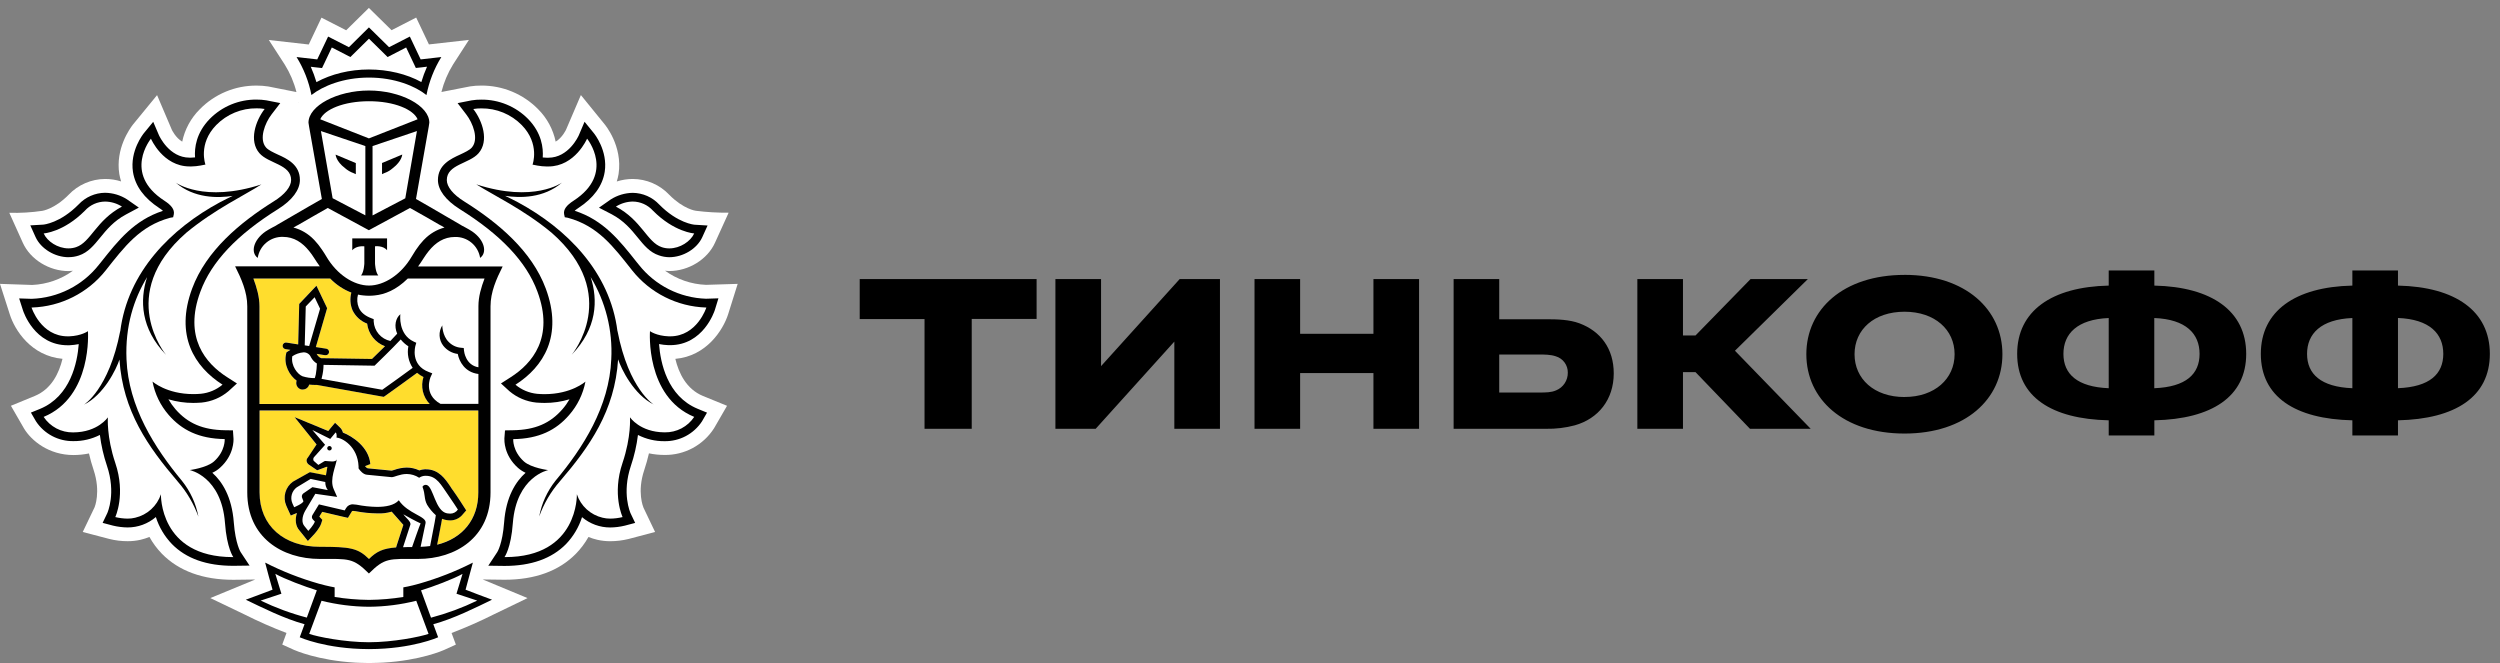
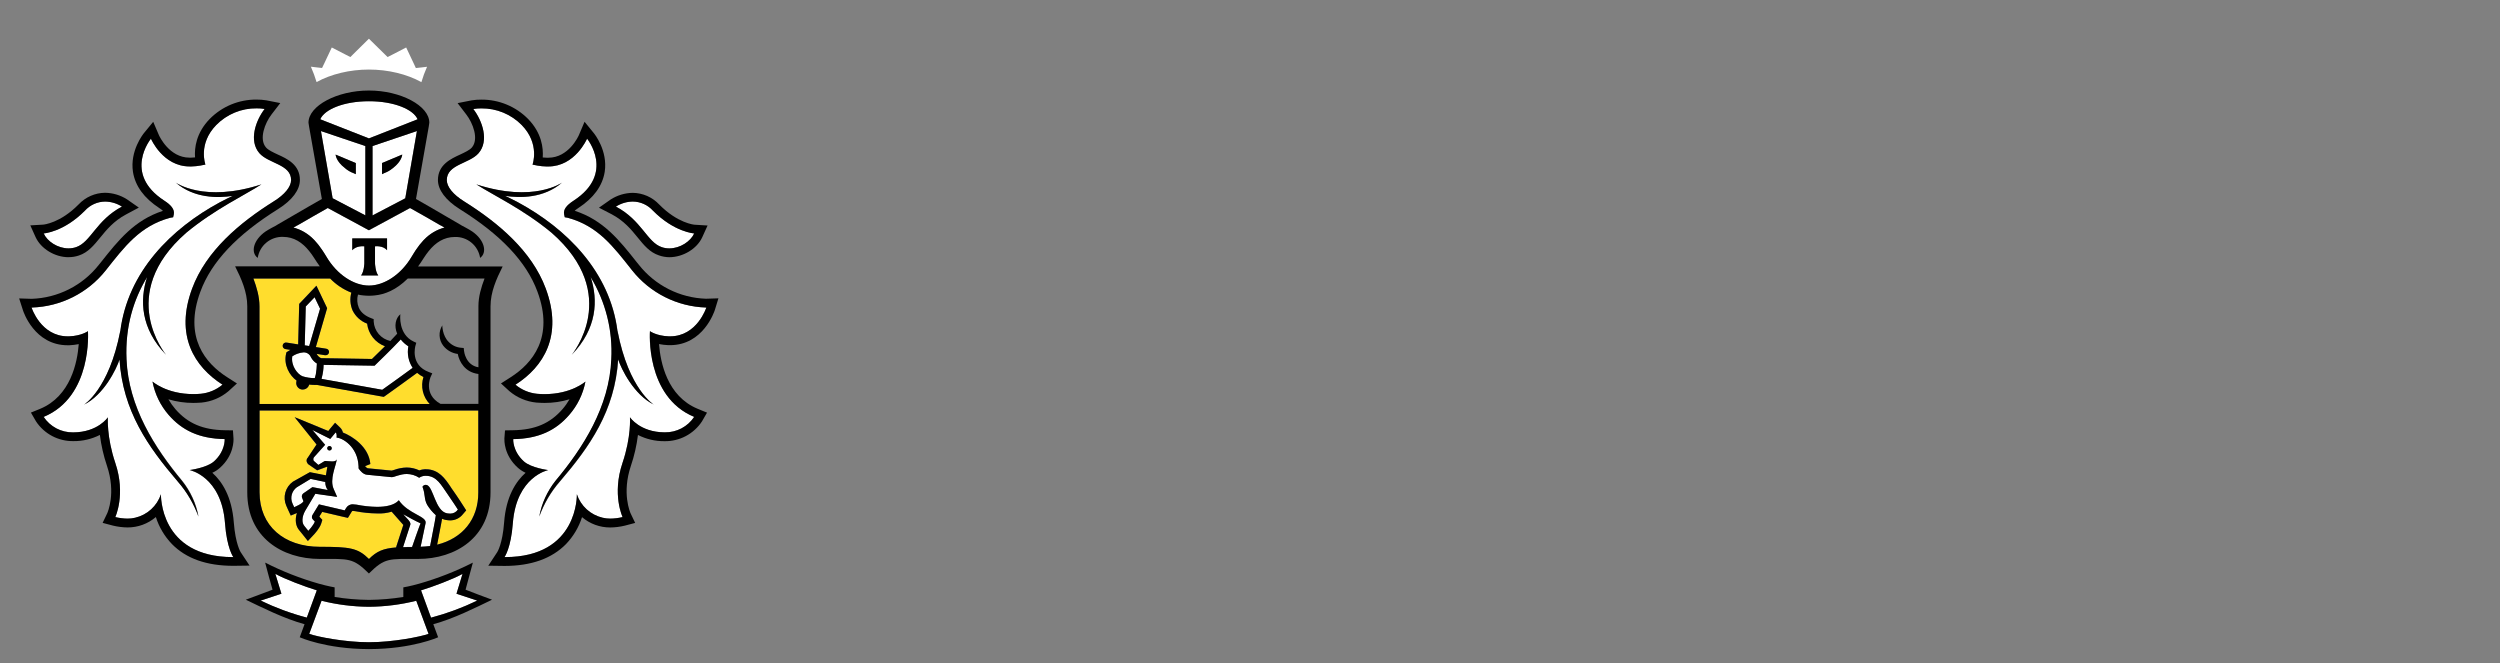
<svg xmlns="http://www.w3.org/2000/svg" width="181" height="48" viewBox="0 0 181 48" fill="none">
  <rect x="0" y="0" width="181" height="48" fill="#808080" stroke="none" />
  <g clip-path="url(#clip0)">
-     <path d="M21.611 7.424H21.587L21.607 7.397L21.611 7.424ZM52.715 22.758L53.408 20.552L51.115 20.623C50.046 20.582 49.013 20.225 48.146 19.598C48.247 19.607 48.35 19.622 48.454 19.622C49.86 19.622 51.219 18.78 51.765 17.576L52.753 15.4C51.96 15.406 51.169 15.36 50.383 15.261C50.372 15.261 49.481 15.146 48.451 14.099C48.111 13.74 47.701 13.454 47.247 13.257C46.792 13.061 46.303 12.959 45.809 12.957C45.416 12.958 45.027 13.02 44.654 13.14C44.71 12.963 44.754 12.783 44.785 12.6C45.099 10.558 43.779 9.004 43.779 9.004L42.056 6.882L40.987 9.377C40.987 9.385 40.713 9.969 40.23 10.255C40.045 9.365 39.605 8.55 38.962 7.908C38.425 7.361 37.784 6.928 37.076 6.633C36.369 6.339 35.609 6.19 34.843 6.196C34.574 6.194 34.306 6.214 34.04 6.254L31.958 6.661C32.136 5.957 32.42 5.286 32.801 4.669L33.95 2.889L31.054 3.216L30.132 1.271L28.349 2.186L26.707 0.573L25.063 2.192L23.275 1.278L22.353 3.222L19.464 2.896L20.615 4.675C21 5.29 21.286 5.962 21.462 6.666L19.476 6.271L19.408 6.259C19.134 6.216 18.857 6.196 18.58 6.197C17.814 6.192 17.055 6.34 16.348 6.635C15.641 6.929 15.001 7.363 14.465 7.91C13.821 8.55 13.378 9.366 13.193 10.256C12.711 9.973 12.443 9.4 12.443 9.4L11.372 6.887L9.62 9.026C9.406 9.301 8.349 10.762 8.637 12.597C8.67 12.779 8.714 12.959 8.769 13.136C8.396 13.017 8.006 12.956 7.614 12.957C7.118 12.959 6.628 13.062 6.173 13.259C5.718 13.456 5.307 13.744 4.966 14.104C3.939 15.148 3.052 15.265 3.061 15.265C2.271 15.382 1.472 15.429 0.673 15.406L1.654 17.581C2.2 18.788 3.563 19.627 4.966 19.627C5.071 19.624 5.175 19.616 5.279 19.603C4.419 20.225 3.397 20.582 2.337 20.631L0 20.552L0.707 22.756C1.063 23.893 2.252 25.775 4.525 25.978C4.278 27.011 3.728 28.168 2.521 28.666L0.79 29.378L1.738 31.021C2.274 31.908 3.53 32.945 5.321 32.945C5.697 32.944 6.072 32.905 6.441 32.83C6.534 33.237 6.647 33.64 6.781 34.035C7.308 35.616 6.855 36.714 6.849 36.725L5.99 38.516L7.908 39.018C8.342 39.128 8.789 39.183 9.236 39.182C9.552 39.185 9.867 39.15 10.175 39.08C10.395 39.028 10.61 38.96 10.819 38.874C11.064 39.317 11.366 39.725 11.718 40.088C12.947 41.342 14.688 41.977 16.893 41.977H16.901L18.481 41.957L15.227 43.3L17.698 44.485C18.689 44.984 19.705 45.432 20.742 45.828L20.435 46.666L21.285 47.051C21.362 47.084 22.997 47.814 25.719 47.974C25.719 47.974 26.377 48.004 26.738 48.004C27.099 48.004 27.749 47.972 27.749 47.972C30.452 47.813 32.077 47.092 32.152 47.057L33.005 46.669L32.693 45.829C33.741 45.429 34.768 44.976 35.77 44.472L38.194 43.302L34.947 41.953L36.527 41.973C38.735 41.973 40.477 41.338 41.704 40.082C42.055 39.721 42.358 39.316 42.605 38.877C42.814 38.962 43.03 39.03 43.25 39.081C43.558 39.151 43.872 39.185 44.188 39.184C44.631 39.183 45.073 39.129 45.504 39.023L47.428 38.515L46.589 36.758C46.569 36.712 46.11 35.614 46.643 34.034C46.775 33.631 46.892 33.227 46.984 32.823C47.356 32.9 47.734 32.938 48.114 32.938C48.826 32.947 49.529 32.775 50.156 32.437C50.783 32.098 51.314 31.606 51.698 31.005L52.637 29.38L50.896 28.669C49.687 28.17 49.14 27.012 48.895 25.981C51.14 25.786 52.347 23.902 52.715 22.758Z" fill="white" />
    <path d="M26.71 7.329C24.866 7.329 23.487 7.931 23.185 8.636L26.71 10.019L30.233 8.636C29.934 7.931 28.553 7.331 26.71 7.329Z" fill="white" />
    <path d="M26.746 43.929H26.676C25.531 43.919 24.392 43.773 23.282 43.494L22.39 45.892C22.977 46.102 24.967 46.498 26.711 46.498C28.456 46.498 30.443 46.103 31.029 45.892L30.14 43.494C29.03 43.773 27.89 43.919 26.746 43.929Z" fill="white" />
    <path d="M33.489 41.545C32.83 41.917 31.345 42.479 30.484 42.738L31.208 44.714C32.359 44.413 33.478 43.999 34.548 43.477L33.049 42.986L33.489 41.545Z" fill="white" />
    <path d="M19.933 41.545L20.377 42.985L18.875 43.481C19.944 44.002 21.062 44.417 22.212 44.718L22.936 42.742C22.079 42.48 20.597 41.917 19.933 41.545Z" fill="white" />
    <path d="M26.71 5.036C28.099 5.036 29.461 5.366 30.509 5.947C30.621 5.567 30.758 5.195 30.919 4.834L30.524 4.881L30.108 4.926L29.933 4.55L29.407 3.437L28.44 3.938L28.062 4.13L27.762 3.836L26.709 2.803L25.662 3.836L25.367 4.13L24.992 3.939L24.021 3.438L23.495 4.552L23.318 4.921L22.902 4.876L22.507 4.828C22.668 5.19 22.806 5.562 22.919 5.942C23.963 5.366 25.325 5.036 26.71 5.036Z" fill="white" />
    <path d="M47.91 17.893C48.086 17.953 48.27 17.983 48.455 17.983C49.245 17.983 50 17.478 50.262 16.9C50.262 16.9 48.821 16.813 47.273 15.249C47.088 15.044 46.862 14.879 46.611 14.766C46.359 14.652 46.086 14.593 45.81 14.59C45.378 14.597 44.957 14.723 44.593 14.955C46.463 15.946 46.845 17.535 47.91 17.893Z" fill="white" />
    <path d="M4.967 17.983C5.151 17.983 5.334 17.953 5.508 17.893C6.576 17.535 6.956 15.946 8.83 14.957C8.467 14.725 8.046 14.599 7.616 14.592C7.339 14.594 7.065 14.653 6.813 14.767C6.56 14.88 6.334 15.045 6.148 15.25C4.609 16.813 3.16 16.9 3.16 16.9C3.424 17.478 4.181 17.983 4.967 17.983Z" fill="white" />
    <path d="M47.346 29.302C45.898 28.592 44.986 26.709 44.763 26.029C44.523 29.764 42.689 32.353 40.55 34.856C39.895 35.605 39.386 36.471 39.05 37.408C39.225 36.463 39.629 35.576 40.226 34.823C42.226 32.433 44.126 29.46 44.268 26.02C44.378 23.931 43.856 21.858 42.771 20.071C43.313 21.742 43.237 23.788 41.398 25.697C41.398 25.697 45.059 21.333 39.939 16.859C37.889 15.151 35.646 14.1 34.497 13.352C38.669 14.705 40.705 13.22 40.705 13.22C39.373 14.368 37.648 14.348 36.578 14.183C36.87 14.325 37.171 14.472 37.5 14.644C41.017 16.543 44.177 19.668 44.717 23.998V23.965C45.527 28.211 47.346 29.302 47.346 29.302ZM48.418 24.351H48.512C50.471 24.351 51.137 22.264 51.137 22.264H51.099C50.068 22.229 49.057 21.971 48.136 21.506C47.215 21.042 46.405 20.383 45.764 19.575C44.407 17.863 43.297 16.358 41.101 15.767L40.885 15.728L40.838 15.51C40.777 15.175 41.008 14.864 41.529 14.527C44.558 12.551 42.502 10.039 42.502 10.039C42.502 10.039 41.637 12.052 39.7 12.052H39.557C39.34 12.047 39.125 12.025 38.912 11.986L38.553 11.917C38.553 11.917 39.105 10.425 37.774 9.054C37.393 8.666 36.937 8.358 36.433 8.15C35.93 7.943 35.39 7.839 34.846 7.845C34.651 7.843 34.456 7.858 34.264 7.891C34.934 8.761 35.417 10.203 34.644 11.092C33.977 11.857 32.347 11.895 32.347 13.036C32.347 13.518 32.8 14.09 33.615 14.589C36.066 16.125 38.5 18.16 39.511 20.89C40.776 24.294 39.352 26.555 37.317 27.849C37.76 28.221 38.305 28.451 38.88 28.507C39.067 28.526 39.251 28.532 39.423 28.532C41.375 28.532 42.384 27.623 42.384 27.623C42.214 28.524 41.804 29.361 41.199 30.049C40.261 31.128 39.03 31.761 37.155 31.789C37.155 31.789 37.095 32.655 37.925 33.404C38.452 33.877 39.686 34.031 39.686 34.031C39.686 34.031 37.394 34.491 37.13 37.869C36.992 39.697 36.523 40.334 36.523 40.334H36.565C41.901 40.334 41.764 35.783 41.764 35.783C41.903 36.202 42.147 36.578 42.473 36.875C42.798 37.172 43.195 37.381 43.624 37.482C43.805 37.527 43.992 37.549 44.178 37.547C44.48 37.545 44.781 37.508 45.074 37.435C45.074 37.435 44.294 35.801 45.067 33.515C45.71 31.618 45.606 30.211 45.606 30.211C45.606 30.211 46.325 31.292 48.107 31.302H48.124C48.545 31.31 48.961 31.211 49.334 31.016C49.706 30.82 50.023 30.534 50.256 30.183C46.701 28.715 47.05 23.976 47.05 23.976C47.05 23.976 47.516 24.317 48.418 24.351Z" fill="white" />
    <path d="M12.874 34.851C10.731 32.357 8.898 29.764 8.661 26.024C8.439 26.703 7.529 28.587 6.082 29.297C6.082 29.297 7.9 28.206 8.715 23.957V23.99C9.258 19.664 12.415 16.536 15.934 14.636C16.256 14.461 16.561 14.315 16.848 14.175C15.78 14.34 14.056 14.36 12.723 13.212C12.723 13.212 14.759 14.702 18.929 13.344C17.774 14.088 15.534 15.14 13.484 16.842C8.361 21.321 12.027 25.68 12.027 25.68C10.183 23.769 10.111 21.728 10.652 20.054C9.567 21.841 9.047 23.915 9.162 26.003C9.301 29.443 11.201 32.416 13.197 34.806C13.797 35.558 14.204 36.445 14.382 37.391C14.04 36.458 13.529 35.597 12.874 34.851ZM13.732 34.029C13.732 34.029 14.96 33.876 15.492 33.402C16.32 32.652 16.264 31.787 16.264 31.787C14.385 31.76 13.156 31.128 12.214 30.047C11.612 29.358 11.206 28.521 11.036 27.622C11.036 27.622 12.045 28.532 13.995 28.532C14.171 28.532 14.353 28.525 14.54 28.508C15.116 28.45 15.662 28.221 16.106 27.849C14.071 26.554 12.645 24.292 13.907 20.889C14.921 18.16 17.352 16.124 19.803 14.588C20.618 14.082 21.072 13.519 21.072 13.034C21.072 11.893 19.443 11.849 18.776 11.091C18.003 10.202 18.489 8.757 19.155 7.89C18.964 7.857 18.771 7.841 18.577 7.844C18.033 7.838 17.493 7.941 16.99 8.149C16.487 8.357 16.031 8.665 15.65 9.053C14.315 10.423 14.868 11.916 14.868 11.916L14.511 11.984C14.298 12.023 14.082 12.046 13.866 12.05H13.724C11.784 12.053 10.928 10.043 10.928 10.043C10.928 10.043 8.867 12.562 11.894 14.53C12.42 14.867 12.643 15.179 12.582 15.514L12.535 15.731L12.315 15.769C10.123 16.361 9.01 17.867 7.654 19.579C7.013 20.387 6.205 21.045 5.284 21.509C4.364 21.973 3.354 22.231 2.324 22.265H2.283C2.283 22.265 2.949 24.352 4.909 24.352H5.003C5.905 24.321 6.369 23.977 6.369 23.977C6.369 23.977 6.715 28.713 3.16 30.183C3.393 30.533 3.711 30.819 4.083 31.015C4.456 31.21 4.871 31.309 5.292 31.302H5.31C7.094 31.293 7.812 30.211 7.812 30.211C7.812 30.211 7.708 31.618 8.348 33.515C9.121 35.801 8.348 37.436 8.348 37.436C8.64 37.508 8.94 37.545 9.241 37.548C9.427 37.55 9.614 37.527 9.795 37.482C10.224 37.381 10.62 37.172 10.945 36.874C11.271 36.577 11.514 36.202 11.654 35.784C11.654 35.784 11.522 40.334 16.855 40.334H16.893C16.893 40.334 16.426 39.698 16.289 37.869C16.031 34.491 13.732 34.035 13.732 34.035V34.029Z" fill="white" />
    <path d="M25.505 17.262H28.021V18.12C27.725 17.76 27.15 17.834 27.15 17.834V19.071C27.15 19.071 27.172 19.676 27.387 19.939H26.143C26.36 19.676 26.38 19.067 26.38 19.067V17.831C26.38 17.831 25.807 17.758 25.507 18.117L25.505 17.262ZM22.765 17.394C22.852 17.486 22.938 17.587 23.021 17.689C23.041 17.713 23.058 17.735 23.079 17.763C23.154 17.864 23.233 17.971 23.306 18.08L23.357 18.154C23.446 18.286 23.53 18.428 23.62 18.572C24.389 19.889 25.622 20.68 26.715 20.68C27.808 20.68 29.039 19.889 29.812 18.572C29.898 18.424 29.983 18.282 30.076 18.149C30.09 18.128 30.105 18.11 30.116 18.091C30.191 17.977 30.272 17.867 30.356 17.759L30.406 17.696C30.492 17.59 30.58 17.486 30.669 17.391C30.685 17.375 30.697 17.361 30.712 17.349C31.113 16.93 31.622 16.629 32.182 16.477L31.911 16.322H31.894L30.811 15.696L29.69 15.065L26.717 16.675H26.709L23.728 15.065L22.616 15.697L21.532 16.323H21.52L21.245 16.48C21.805 16.63 22.314 16.93 22.717 17.348C22.735 17.357 22.747 17.375 22.765 17.391V17.394Z" fill="white" />
    <path d="M25.762 11.807V12.613L25.605 12.542C25.373 12.457 25.158 12.329 24.971 12.166C24.313 11.658 24.299 11.189 24.299 11.189L25.762 11.807ZM26.453 15.592V10.574L23.237 9.488L24.085 14.363L26.453 15.592Z" fill="white" />
-     <path d="M27.66 11.807L29.122 11.194C29.122 11.194 29.111 11.663 28.45 12.172C28.263 12.335 28.047 12.461 27.814 12.543L27.657 12.614V11.807H27.66ZM29.338 14.357L30.182 9.483L26.968 10.568V15.592L29.338 14.357Z" fill="white" />
+     <path d="M27.66 11.807L29.122 11.194C29.122 11.194 29.111 11.663 28.45 12.172L27.657 12.614V11.807H27.66ZM29.338 14.357L30.182 9.483L26.968 10.568V15.592L29.338 14.357Z" fill="white" />
    <path d="M21.903 27.244C22.19 27.334 22.489 27.378 22.79 27.376C22.798 27.352 22.809 27.323 22.818 27.288C22.837 27.229 22.853 27.17 22.864 27.11C22.911 26.849 22.937 26.584 22.943 26.319C22.763 26.214 22.617 26.06 22.52 25.875C22.48 25.766 22.406 25.672 22.31 25.606C22.213 25.541 22.099 25.507 21.982 25.511C21.689 25.535 21.407 25.633 21.162 25.795C21.044 26.487 21.558 27.116 21.903 27.244Z" fill="white" />
    <path d="M29.018 24.578C28.42 25.223 27.251 26.348 27.193 26.405L27.123 26.476L23.437 26.418C23.429 26.722 23.384 27.023 23.305 27.317C23.294 27.353 23.284 27.393 23.273 27.434L27.67 28.224C28.127 27.907 29.381 26.992 29.874 26.635C29.573 26.176 29.463 25.616 29.568 25.077C29.358 24.943 29.172 24.774 29.018 24.578Z" fill="white" />
-     <path d="M29.52 20.16C28.668 21 27.852 21.311 27.122 21.382C26.991 21.395 26.859 21.403 26.721 21.403H26.702C26.571 21.403 26.431 21.395 26.298 21.382C26.165 21.369 26.033 21.349 25.903 21.32C25.818 21.637 25.841 21.974 25.966 22.277C26.12 22.617 26.435 22.869 26.888 23.036L27.042 23.096V23.26C27.058 23.598 27.186 23.922 27.406 24.179C27.626 24.436 27.925 24.613 28.256 24.682C28.448 24.485 28.622 24.308 28.75 24.161C28.51 23.602 28.637 23.028 28.984 22.749C28.968 22.808 28.816 24.211 29.948 24.725L30.132 24.814L30.077 25.01C30.058 25.069 29.682 26.426 31.05 26.931L31.292 27.023L31.184 27.257C31.159 27.309 30.622 28.541 31.887 29.24H34.629V27.073C33.653 26.953 33.24 26.176 33.134 25.624C32.722 25.571 32.347 25.36 32.089 25.034C31.926 24.825 31.831 24.57 31.818 24.305C31.804 24.041 31.873 23.778 32.015 23.554C32.015 23.554 32.015 24.294 32.471 24.748C32.709 24.994 33.029 25.145 33.37 25.173L33.57 25.19L33.587 25.395C33.587 25.437 33.702 26.431 34.63 26.58V22.164C34.63 21.479 34.831 20.79 35.074 20.154H29.52V20.16Z" fill="white" />
    <path d="M22.137 22.185L22.064 25.002L22.385 25.051L23.172 22.349L22.773 21.517L22.137 22.185Z" fill="white" />
    <path d="M23.844 32.613C23.822 32.612 23.801 32.607 23.782 32.599C23.762 32.59 23.745 32.577 23.73 32.561C23.716 32.545 23.705 32.526 23.698 32.506C23.691 32.486 23.688 32.464 23.69 32.443C23.691 32.422 23.697 32.401 23.706 32.382C23.715 32.363 23.729 32.346 23.745 32.332C23.761 32.318 23.779 32.307 23.8 32.3C23.82 32.294 23.841 32.291 23.862 32.293C23.884 32.292 23.906 32.297 23.927 32.305C23.947 32.314 23.965 32.326 23.98 32.342C23.996 32.358 24.007 32.377 24.015 32.398C24.023 32.419 24.026 32.441 24.025 32.462C24.023 32.484 24.018 32.506 24.008 32.526C23.998 32.545 23.984 32.563 23.967 32.577C23.95 32.591 23.93 32.602 23.909 32.608C23.888 32.614 23.866 32.615 23.844 32.613ZM30.822 35.104C30.849 35.104 30.875 35.108 30.9 35.114C31.388 35.253 31.514 37.009 32.372 37.166C32.448 37.181 32.525 37.189 32.602 37.188C32.712 37.188 32.819 37.161 32.916 37.11C33.013 37.059 33.096 36.986 33.158 36.896C33.158 36.896 32.725 36.221 32.402 35.765C31.973 35.17 31.639 34.448 30.839 34.448C30.819 34.447 30.798 34.447 30.777 34.448C30.625 34.453 30.478 34.502 30.352 34.589C30.085 34.413 29.773 34.319 29.453 34.316C28.951 34.316 28.561 34.545 28.368 34.545H28.36L26.575 34.37C26.294 34.345 26.074 34.065 25.995 33.955C25.984 33.94 25.974 33.924 25.965 33.908C25.965 33.86 25.965 33.81 25.965 33.767C25.904 32.318 24.78 31.692 24.373 31.683C24.373 31.683 24.421 31.407 24.31 31.302L23.915 31.776L22.623 31.131L23.545 32.202L22.764 33.072C22.726 33.109 22.7 33.158 22.692 33.21C22.683 33.263 22.693 33.317 22.718 33.364L23.056 33.659L23.483 33.395C23.517 33.379 23.554 33.372 23.591 33.376C23.71 33.376 23.887 33.406 24.047 33.406C24.206 33.406 24.373 33.368 24.39 33.204C24.336 33.743 23.835 34.678 24.165 35.413L24.409 35.968L22.829 35.742L22.09 36.983C21.862 37.396 21.827 37.843 22.045 38.087L22.32 38.429C22.32 38.429 22.709 38.021 22.797 37.752L22.665 37.62C22.619 37.577 22.59 37.518 22.583 37.455C22.577 37.392 22.593 37.328 22.63 37.276L23.093 36.512L24.956 36.948L25.055 36.782C25.106 36.694 25.18 36.622 25.27 36.574C25.359 36.525 25.461 36.503 25.562 36.51C25.647 36.511 25.732 36.519 25.816 36.533C26.305 36.633 26.802 36.686 27.3 36.693C27.926 36.693 28.546 36.581 28.88 36.215C29.556 37.209 30.924 37.369 30.816 37.872L30.456 39.577C30.695 39.567 30.924 39.551 31.142 39.521L31.483 37.747C31.521 37.554 31.557 37.295 31.557 37.295C31.31 37.076 31.097 36.82 30.926 36.537C30.684 36.076 30.816 35.836 30.59 35.237C30.616 35.2 30.65 35.168 30.689 35.145C30.728 35.122 30.772 35.108 30.817 35.104H30.822Z" fill="white" />
    <path d="M21.298 36.716C21.298 36.716 21.916 36.465 21.971 36.284L21.89 36.079C21.856 36.021 21.844 35.954 21.855 35.889C21.866 35.823 21.901 35.764 21.951 35.722L22.619 35.263L23.733 35.475C23.608 35.306 23.544 35.099 23.552 34.889L22.489 34.665L21.485 35.272C21.311 35.401 21.184 35.584 21.126 35.793C21.068 36.003 21.083 36.225 21.167 36.425L21.298 36.716Z" fill="white" />
    <path d="M29.178 39.605C29.378 39.598 29.598 39.594 29.836 39.594C29.836 39.594 30.41 37.927 30.442 37.873C30.12 37.732 29.453 37.38 29.195 37.214C29.365 37.466 29.778 37.757 29.696 37.978L29.178 39.605Z" fill="white" />
    <path d="M34.635 29.721H18.787V35.649C18.787 38.073 20.551 39.591 23.154 39.591C25.331 39.591 25.903 39.674 26.709 40.472C27.265 39.92 27.727 39.713 28.674 39.636L28.696 39.545L29.196 38.01C29.167 37.976 28.351 37.052 28.351 37.052C28.01 37.154 27.653 37.197 27.298 37.177C26.77 37.172 26.244 37.118 25.726 37.017C25.671 37.004 25.615 36.997 25.56 36.998C25.49 36.998 25.483 36.998 25.465 37.038L25.366 37.201L25.184 37.499L24.842 37.421L23.325 37.065L23.117 37.408L23.15 37.443L23.336 37.646L23.254 37.91C23.142 38.256 22.779 38.659 22.668 38.77L22.289 39.173L21.943 38.738L21.679 38.414C21.405 38.11 21.342 37.644 21.496 37.155C21.491 37.157 21.485 37.157 21.479 37.155L21.05 37.331L20.856 36.915L20.725 36.619C20.593 36.318 20.569 35.98 20.657 35.663C20.744 35.346 20.938 35.069 21.205 34.878L22.43 34.191L23.595 34.431C23.623 34.319 23.665 33.922 23.699 33.821C23.677 33.821 23.656 33.813 23.633 33.813L22.962 34.06L22.315 33.616C22.315 33.616 22.061 33.374 22.29 33.132L22.918 32.187L21.33 30.202L23.771 31.199L23.933 30.999L24.263 30.603L24.637 30.958C24.734 31.053 24.802 31.176 24.831 31.309C25.506 31.573 26.71 32.338 26.816 33.587L26.438 33.739V33.748C26.484 33.812 26.547 33.863 26.618 33.896L28.36 34.067C28.405 34.058 28.46 34.038 28.522 34.021C28.817 33.91 29.129 33.849 29.444 33.842C29.759 33.843 30.069 33.913 30.354 34.048C30.481 34.003 30.614 33.976 30.749 33.969H30.833C31.765 33.969 32.228 34.662 32.6 35.216C32.662 35.31 32.731 35.403 32.788 35.491C33.113 35.948 33.54 36.617 33.558 36.645L33.749 36.943L33.514 37.215C33.405 37.356 33.265 37.47 33.105 37.549C32.946 37.627 32.77 37.668 32.592 37.669C32.486 37.668 32.38 37.657 32.276 37.637C32.181 37.618 32.088 37.59 31.998 37.553C31.984 37.645 31.966 37.754 31.948 37.847L31.643 39.427C33.47 38.98 34.632 37.608 34.632 35.645L34.635 29.721Z" fill="#FFDD2D" />
    <path d="M18.786 29.244H31.112C30.868 28.989 30.697 28.674 30.618 28.33C30.539 27.986 30.554 27.627 30.663 27.292C30.497 27.212 30.343 27.111 30.203 26.991C29.721 27.344 28.251 28.41 27.867 28.676L27.785 28.732L22.948 27.862H22.851C22.693 27.862 22.535 27.853 22.378 27.836C22.355 27.939 22.297 28.032 22.214 28.098C22.132 28.164 22.029 28.201 21.923 28.201C21.897 28.201 21.87 28.198 21.845 28.193C21.784 28.183 21.724 28.162 21.671 28.129C21.618 28.096 21.572 28.054 21.536 28.003C21.498 27.953 21.471 27.895 21.457 27.834C21.443 27.773 21.441 27.71 21.453 27.649L21.47 27.546C20.971 27.195 20.511 26.416 20.714 25.592L20.735 25.505L20.805 25.456C20.814 25.448 20.898 25.392 21.022 25.325L20.671 25.271C20.608 25.26 20.552 25.226 20.515 25.175C20.477 25.123 20.461 25.059 20.471 24.997C20.475 24.965 20.486 24.935 20.503 24.908C20.52 24.881 20.541 24.858 20.567 24.84C20.593 24.821 20.622 24.808 20.653 24.801C20.684 24.794 20.716 24.793 20.747 24.798L21.584 24.93L21.659 21.997L22.906 20.68L23.684 22.311L22.863 25.131L23.602 25.247C23.633 25.25 23.663 25.258 23.691 25.272C23.718 25.287 23.743 25.306 23.763 25.33C23.783 25.354 23.799 25.381 23.808 25.411C23.818 25.44 23.821 25.471 23.819 25.503C23.816 25.534 23.808 25.564 23.794 25.592C23.779 25.619 23.76 25.644 23.736 25.664C23.712 25.684 23.685 25.7 23.655 25.709C23.626 25.719 23.594 25.722 23.563 25.72C23.551 25.721 23.539 25.721 23.526 25.72L22.923 25.622C22.933 25.641 22.945 25.65 22.952 25.67C23.019 25.786 23.12 25.878 23.242 25.933L26.929 25.991C27.084 25.841 27.473 25.464 27.87 25.069C27.524 24.943 27.22 24.723 26.991 24.434C26.763 24.145 26.619 23.798 26.577 23.432C26.116 23.261 25.739 22.919 25.524 22.476C25.352 22.069 25.321 21.616 25.434 21.188C24.854 20.961 24.33 20.611 23.898 20.163H18.347C18.585 20.798 18.786 21.48 18.786 22.173V29.244Z" fill="#FFDD2D" />
    <path d="M23.863 32.292C23.842 32.291 23.821 32.293 23.801 32.3C23.781 32.307 23.762 32.317 23.746 32.331C23.73 32.345 23.717 32.362 23.708 32.381C23.698 32.4 23.692 32.42 23.691 32.441C23.689 32.463 23.692 32.484 23.699 32.505C23.706 32.525 23.717 32.544 23.731 32.56C23.745 32.576 23.763 32.589 23.783 32.598C23.802 32.607 23.823 32.612 23.845 32.613C23.888 32.616 23.93 32.602 23.963 32.574C23.995 32.546 24.015 32.507 24.019 32.464C24.02 32.421 24.005 32.379 23.976 32.347C23.947 32.315 23.907 32.295 23.863 32.292Z" fill="black" />
    <path d="M31.205 44.72L30.482 42.743C31.343 42.48 32.824 41.923 33.487 41.55L33.049 42.986L34.55 43.483C33.477 44.002 32.357 44.416 31.205 44.72ZM26.71 46.498C24.965 46.498 22.973 46.103 22.387 45.892L23.279 43.495C24.389 43.773 25.529 43.919 26.673 43.929H26.744C27.889 43.919 29.027 43.773 30.137 43.495L31.027 45.892C30.444 46.1 28.455 46.498 26.713 46.498H26.71ZM18.872 43.483L20.374 42.986L19.933 41.545C20.591 41.917 22.079 42.477 22.938 42.738L22.214 44.714C21.064 44.412 19.945 43.999 18.875 43.483H18.872ZM34.611 43.041L33.707 42.694L33.959 41.755L34.236 40.733C32.989 41.367 31.683 41.878 30.338 42.261C29.691 42.446 29.201 42.525 29.201 42.525V43.22C28.39 43.352 27.571 43.422 26.75 43.431H26.68C25.858 43.422 25.039 43.352 24.228 43.22V42.525C24.228 42.525 23.737 42.442 23.092 42.261C21.747 41.879 20.442 41.367 19.196 40.733L19.468 41.755L19.732 42.694L18.81 43.041L17.795 43.419C18.96 43.978 20.572 44.792 22.049 45.193L21.701 46.139C21.701 46.139 23.574 46.987 26.693 46.995H26.729C29.852 46.987 31.721 46.139 31.721 46.139L31.371 45.193C32.847 44.797 34.464 43.978 35.623 43.419L34.611 43.041Z" fill="black" />
-     <path d="M22.901 4.881L23.316 4.926L23.496 4.55L24.023 3.437L24.995 3.936L25.366 4.13L25.666 3.836L26.713 2.803L27.766 3.836L28.061 4.13L28.44 3.936L29.405 3.437L29.932 4.55L30.107 4.921L30.522 4.876L30.917 4.828C30.756 5.19 30.619 5.562 30.505 5.941C29.458 5.361 28.095 5.031 26.708 5.031C25.32 5.031 23.964 5.366 22.91 5.947C22.797 5.567 22.66 5.196 22.5 4.834L22.901 4.881ZM26.71 5.616C28.568 5.616 30.055 6.229 30.876 6.882C31.065 5.907 31.43 4.974 31.953 4.13L30.456 4.301L29.673 2.647L28.169 3.417L26.71 1.983L25.262 3.417L23.756 2.647L22.968 4.301L21.471 4.13C21.994 4.974 22.359 5.905 22.548 6.88C23.371 6.229 24.855 5.616 26.71 5.616Z" fill="black" />
    <path d="M50.261 30.183C50.028 30.534 49.711 30.819 49.338 31.015C48.966 31.21 48.55 31.309 48.13 31.302H48.111C46.33 31.291 45.61 30.211 45.61 30.211C45.61 30.211 45.714 31.618 45.07 33.515C44.297 35.801 45.076 37.436 45.076 37.436C44.783 37.508 44.483 37.545 44.181 37.548C43.994 37.55 43.807 37.527 43.625 37.482C43.196 37.381 42.8 37.172 42.474 36.875C42.149 36.578 41.904 36.202 41.765 35.784C41.765 35.784 41.903 40.334 36.567 40.334H36.525C36.525 40.334 36.999 39.7 37.13 37.869C37.394 34.491 39.689 34.035 39.689 34.035C39.689 34.035 38.461 33.883 37.931 33.408C37.1 32.659 37.157 31.793 37.157 31.793C39.035 31.767 40.264 31.134 41.201 30.053C41.805 29.365 42.215 28.527 42.386 27.628C42.386 27.628 41.378 28.537 39.425 28.537C39.254 28.537 39.07 28.529 38.883 28.512C38.307 28.454 37.763 28.225 37.32 27.853C39.352 26.558 40.778 24.296 39.514 20.892C38.501 18.165 36.068 16.127 33.617 14.59C32.802 14.085 32.349 13.522 32.349 13.037C32.349 11.898 33.98 11.861 34.648 11.094C35.42 10.205 34.937 8.761 34.267 7.893C34.459 7.86 34.654 7.844 34.849 7.847C35.393 7.841 35.933 7.945 36.436 8.153C36.939 8.361 37.395 8.668 37.777 9.057C39.111 10.427 38.556 11.919 38.556 11.919L38.914 11.989C39.127 12.028 39.343 12.049 39.559 12.052H39.703C41.64 12.052 42.505 10.039 42.505 10.039C42.505 10.039 44.563 12.556 41.533 14.527C41.007 14.864 40.781 15.175 40.842 15.51L40.891 15.729L41.105 15.765C43.301 16.358 44.413 17.864 45.769 19.577C46.41 20.384 47.22 21.043 48.141 21.507C49.062 21.971 50.072 22.23 51.103 22.264H51.141C51.141 22.264 50.476 24.351 48.516 24.351H48.422C47.522 24.32 47.059 23.976 47.059 23.976C47.059 23.976 46.704 28.713 50.261 30.183ZM48.509 24.99C50.913 24.99 51.716 22.559 51.751 22.455L52.014 21.599L51.112 21.628C50.175 21.597 49.255 21.362 48.418 20.939C47.581 20.517 46.845 19.917 46.263 19.182L46.084 18.962C44.854 17.408 43.69 15.931 41.607 15.26C41.689 15.187 41.777 15.12 41.87 15.062C42.975 14.339 43.619 13.461 43.781 12.442C44.017 10.908 43.033 9.687 42.991 9.637L42.322 8.815L41.906 9.795C41.878 9.857 41.175 11.419 39.697 11.419H39.587C39.484 11.413 39.388 11.409 39.294 11.401C39.345 10.704 39.217 9.625 38.234 8.613C37.791 8.164 37.263 7.809 36.681 7.569C36.098 7.328 35.473 7.207 34.843 7.213C34.608 7.211 34.373 7.229 34.14 7.267L33.13 7.466L33.753 8.281C34.243 8.911 34.685 10.073 34.161 10.682C33.993 10.874 33.648 11.031 33.316 11.189C32.634 11.5 31.706 11.933 31.706 13.033C31.706 13.748 32.263 14.495 33.274 15.132C36.267 17.003 38.112 18.952 38.909 21.11C40.143 24.426 38.534 26.317 36.971 27.313L36.27 27.761L36.883 28.322C37.432 28.787 38.11 29.074 38.826 29.146C39.035 29.16 39.237 29.172 39.425 29.172C40.038 29.174 40.647 29.085 41.233 28.908C41.086 29.164 40.915 29.405 40.721 29.627C39.828 30.656 38.73 31.125 37.149 31.149L36.562 31.16L36.517 31.744C36.517 31.863 36.467 32.95 37.502 33.873C37.667 34.017 37.852 34.137 38.051 34.23C37.349 34.858 36.635 35.951 36.498 37.824C36.382 39.387 36.006 39.965 36.002 39.972L35.353 40.957L36.526 40.973C38.464 40.973 39.949 40.439 40.978 39.392C41.508 38.839 41.905 38.172 42.139 37.442C42.71 37.927 43.435 38.192 44.184 38.189C44.539 38.185 44.892 38.141 45.237 38.057L45.986 37.859L45.654 37.164C45.631 37.108 45.005 35.715 45.678 33.723C45.923 32.999 46.094 32.251 46.188 31.491C46.782 31.794 47.441 31.949 48.107 31.942C48.644 31.951 49.175 31.825 49.65 31.574C50.125 31.323 50.529 30.956 50.824 30.507L51.188 29.875L50.512 29.597C48.302 28.685 47.812 26.236 47.715 24.91C47.941 24.955 48.17 24.982 48.4 24.99H48.509Z" fill="black" />
    <path d="M45.81 14.592C46.086 14.594 46.359 14.654 46.61 14.767C46.862 14.881 47.088 15.045 47.273 15.25C48.821 16.814 50.261 16.901 50.261 16.901C49.998 17.477 49.241 17.984 48.455 17.984C48.27 17.985 48.085 17.954 47.91 17.894C46.845 17.537 46.462 15.947 44.591 14.958C44.955 14.726 45.377 14.599 45.81 14.592ZM44.288 15.514C45.184 15.989 45.706 16.626 46.164 17.19C46.622 17.753 47.041 18.27 47.709 18.49C47.948 18.575 48.2 18.619 48.454 18.622C49.456 18.622 50.463 18.012 50.845 17.172L51.228 16.327L50.3 16.27C50.255 16.27 49.061 16.162 47.73 14.809C47.483 14.545 47.186 14.334 46.856 14.188C46.526 14.043 46.169 13.966 45.809 13.962C45.245 13.971 44.695 14.136 44.219 14.439L43.365 15.037L44.288 15.514Z" fill="black" />
    <path d="M44.706 23.962V23.994C44.168 19.668 41.007 16.543 37.49 14.64C37.164 14.468 36.864 14.32 36.568 14.179C37.638 14.344 39.363 14.364 40.694 13.216C40.694 13.216 38.658 14.706 34.486 13.348C35.641 14.092 37.885 15.144 39.932 16.846C45.053 21.325 41.39 25.683 41.39 25.683C43.233 23.774 43.305 21.731 42.763 20.058C43.847 21.846 44.367 23.919 44.256 26.007C44.114 29.446 42.214 32.42 40.214 34.81C39.618 35.563 39.214 36.45 39.038 37.394C39.374 36.457 39.883 35.592 40.538 34.843C42.681 32.348 44.514 29.755 44.751 26.016C44.972 26.695 45.885 28.58 47.334 29.289C47.346 29.302 45.527 28.211 44.706 23.962Z" fill="black" />
    <path d="M16.853 40.334C11.515 40.334 11.652 35.784 11.652 35.784C11.513 36.202 11.269 36.578 10.943 36.875C10.618 37.173 10.221 37.381 9.792 37.482C9.611 37.528 9.425 37.55 9.239 37.548C8.938 37.545 8.638 37.508 8.346 37.436C8.346 37.436 9.12 35.801 8.346 33.515C7.706 31.617 7.81 30.215 7.81 30.215C7.81 30.215 7.093 31.295 5.309 31.306H5.29C4.87 31.312 4.454 31.213 4.082 31.017C3.71 30.82 3.392 30.534 3.16 30.183C6.715 28.716 6.366 23.976 6.366 23.976C6.366 23.976 5.905 24.317 5.002 24.351H4.908C2.946 24.351 2.283 22.264 2.283 22.264H2.322C3.353 22.23 4.364 21.971 5.284 21.507C6.205 21.043 7.014 20.384 7.655 19.575C9.011 17.863 10.125 16.36 12.316 15.767L12.536 15.729L12.585 15.51C12.644 15.175 12.416 14.864 11.895 14.527C8.865 12.562 10.928 10.04 10.928 10.04C10.928 10.04 11.789 12.05 13.729 12.05H13.871C14.088 12.046 14.303 12.024 14.516 11.985L14.874 11.915C14.874 11.915 14.32 10.423 15.655 9.053C16.036 8.664 16.492 8.357 16.995 8.149C17.498 7.941 18.038 7.836 18.582 7.843C18.776 7.84 18.97 7.855 19.161 7.889C18.494 8.758 18.011 10.201 18.781 11.09C19.448 11.855 21.077 11.894 21.077 13.033C21.077 13.515 20.623 14.087 19.808 14.586C17.358 16.122 14.924 18.16 13.912 20.888C12.65 24.293 14.075 26.552 16.111 27.849C15.667 28.221 15.122 28.45 14.546 28.508C14.358 28.525 14.177 28.533 14 28.533C12.05 28.533 11.041 27.623 11.041 27.623C11.211 28.522 11.617 29.36 12.219 30.049C13.161 31.128 14.39 31.762 16.269 31.789C16.269 31.789 16.328 32.655 15.497 33.404C14.97 33.876 13.737 34.032 13.737 34.032C13.737 34.032 16.038 34.494 16.29 37.872C16.421 39.7 16.894 40.337 16.894 40.337L16.853 40.334ZM17.421 39.97C17.421 39.97 17.047 39.387 16.927 37.823C16.787 35.95 16.075 34.858 15.372 34.229C15.573 34.139 15.758 34.019 15.922 33.872C16.955 32.95 16.911 31.862 16.905 31.744L16.865 31.158L16.273 31.149C14.693 31.123 13.596 30.654 12.703 29.627C12.511 29.404 12.34 29.163 12.192 28.908C12.778 29.084 13.386 29.173 13.997 29.172C14.19 29.172 14.392 29.16 14.597 29.146C15.313 29.075 15.992 28.788 16.541 28.322L17.155 27.762L16.453 27.313C14.878 26.311 13.28 24.418 14.511 21.108C15.307 18.951 17.152 16.999 20.149 15.128C21.16 14.492 21.713 13.745 21.713 13.029C21.713 11.925 20.791 11.491 20.105 11.185C19.774 11.028 19.427 10.871 19.26 10.678C18.733 10.072 19.177 8.908 19.664 8.279L20.292 7.462L19.277 7.263C19.045 7.226 18.81 7.209 18.574 7.21C17.945 7.204 17.32 7.325 16.738 7.565C16.156 7.806 15.628 8.161 15.186 8.609C14.201 9.622 14.071 10.701 14.121 11.396C14.025 11.403 13.929 11.408 13.83 11.414H13.721C12.245 11.411 11.538 9.849 11.51 9.795L11.093 8.819L10.417 9.642C10.379 9.691 9.392 10.915 9.627 12.447C9.788 13.465 10.431 14.344 11.535 15.066C11.628 15.124 11.716 15.19 11.799 15.264C9.718 15.937 8.556 17.415 7.322 18.968L7.144 19.188C6.561 19.924 5.825 20.524 4.987 20.946C4.149 21.369 3.229 21.604 2.291 21.635L1.386 21.606L1.661 22.462C1.693 22.566 2.495 24.997 4.9 24.997H5.016C5.246 24.987 5.475 24.96 5.701 24.915C5.601 26.239 5.112 28.688 2.9 29.602L2.238 29.871L2.604 30.503C2.899 30.952 3.302 31.318 3.776 31.569C4.251 31.819 4.78 31.946 5.317 31.937C5.982 31.944 6.639 31.79 7.232 31.488C7.326 32.247 7.497 32.995 7.742 33.719C8.416 35.71 7.788 37.104 7.764 37.159L7.43 37.856L8.182 38.055C8.527 38.138 8.88 38.182 9.235 38.187C9.986 38.189 10.713 37.922 11.284 37.434C11.516 38.164 11.913 38.831 12.442 39.384C13.473 40.438 14.956 40.965 16.894 40.965L18.069 40.949L17.421 39.97Z" fill="black" />
    <path d="M6.148 15.252C6.334 15.046 6.56 14.882 6.812 14.768C7.065 14.655 7.338 14.595 7.615 14.593C8.046 14.6 8.466 14.726 8.83 14.958C6.959 15.95 6.576 17.536 5.507 17.894C5.332 17.953 5.149 17.983 4.965 17.983C4.175 17.983 3.421 17.479 3.162 16.901C3.16 16.9 4.599 16.813 6.148 15.252ZM4.963 18.619C5.217 18.621 5.469 18.58 5.709 18.499C6.381 18.279 6.807 17.748 7.256 17.199C7.705 16.649 8.233 15.998 9.13 15.523L10.052 15.03L9.193 14.432C8.721 14.13 8.174 13.966 7.613 13.957C7.252 13.959 6.896 14.036 6.565 14.181C6.235 14.326 5.937 14.537 5.691 14.801C4.36 16.151 3.168 16.261 3.123 16.263L2.194 16.317L2.576 17.165C2.96 18.006 3.965 18.622 4.965 18.622L4.963 18.619Z" fill="black" />
    <path d="M9.159 26.015C9.059 23.616 9.678 21.668 10.649 20.066C10.108 21.737 10.182 23.783 12.024 25.692C12.024 25.692 8.36 21.328 13.482 16.855C15.537 15.152 17.775 14.1 18.927 13.352C14.757 14.705 12.72 13.22 12.72 13.22C14.052 14.369 15.777 14.348 16.847 14.182C16.557 14.323 16.253 14.47 15.925 14.643C12.405 16.543 9.246 19.668 8.705 23.997V23.962C7.887 28.211 6.071 29.302 6.071 29.302C7.52 28.593 8.428 26.711 8.649 26.031C8.892 29.766 10.723 32.354 12.863 34.858C13.518 35.607 14.028 36.472 14.366 37.408C14.188 36.463 13.781 35.575 13.181 34.823C11.198 32.431 9.298 29.455 9.159 26.015Z" fill="black" />
    <path d="M25.505 17.262V18.12C25.803 17.76 26.378 17.834 26.378 17.834V19.071C26.378 19.071 26.359 19.679 26.141 19.943H27.387C27.174 19.679 27.151 19.071 27.151 19.071V17.831C27.151 17.831 27.727 17.757 28.023 18.117V17.259L25.505 17.262Z" fill="black" />
    <path d="M24.971 12.166C25.157 12.33 25.372 12.456 25.605 12.538L25.761 12.61V11.807L24.299 11.194C24.299 11.194 24.312 11.663 24.971 12.166Z" fill="black" />
    <path d="M28.448 12.166C29.106 11.658 29.122 11.189 29.122 11.189L27.659 11.801V12.61L27.813 12.538C28.047 12.456 28.262 12.33 28.448 12.166Z" fill="black" />
    <path d="M26.709 10.02L23.186 8.636C23.486 7.931 24.868 7.331 26.709 7.329C28.55 7.326 29.936 7.931 30.234 8.636L26.709 10.02ZM29.342 14.357L26.972 15.598V10.574L30.186 9.488L29.342 14.357ZM30.81 15.691L31.893 16.316H31.908L32.181 16.473C31.62 16.624 31.112 16.926 30.71 17.345C30.696 17.357 30.683 17.373 30.668 17.386C30.579 17.482 30.488 17.585 30.405 17.69L30.355 17.753C30.27 17.862 30.193 17.971 30.116 18.085C30.105 18.105 30.09 18.125 30.077 18.143C29.987 18.275 29.901 18.419 29.814 18.566C29.043 19.884 27.812 20.674 26.717 20.674C25.621 20.674 24.394 19.884 23.623 18.566C23.538 18.424 23.454 18.285 23.359 18.149C23.341 18.124 23.325 18.097 23.309 18.075C23.233 17.967 23.158 17.859 23.08 17.759C23.059 17.73 23.042 17.709 23.022 17.685C22.938 17.584 22.851 17.482 22.765 17.389C22.748 17.375 22.736 17.357 22.718 17.341C22.315 16.923 21.806 16.622 21.245 16.473L21.521 16.316H21.533L22.617 15.691L23.729 15.057L26.702 16.665V16.659L26.71 16.665L29.683 15.057L30.81 15.691ZM35.082 20.16C34.839 20.795 34.638 21.478 34.638 22.169V26.592C33.708 26.437 33.599 25.442 33.595 25.398L33.575 25.196L33.375 25.177C33.034 25.149 32.716 24.997 32.479 24.75C32.023 24.297 32.02 23.565 32.023 23.557C31.881 23.781 31.812 24.043 31.826 24.308C31.839 24.573 31.933 24.827 32.097 25.036C32.355 25.362 32.73 25.574 33.142 25.626C33.248 26.178 33.661 26.957 34.637 27.076V29.24H31.893C30.627 28.541 31.163 27.31 31.189 27.264L31.297 27.029L31.055 26.937C29.686 26.433 30.062 25.074 30.082 25.017L30.139 24.817L29.952 24.731C28.822 24.204 28.975 22.806 28.989 22.748C28.642 23.029 28.515 23.6 28.756 24.16C28.625 24.308 28.452 24.485 28.263 24.687C27.933 24.617 27.636 24.441 27.418 24.185C27.2 23.928 27.072 23.607 27.055 23.271V23.106L26.902 23.047C26.444 22.878 26.131 22.625 25.981 22.285C25.853 21.982 25.831 21.645 25.918 21.328C26.047 21.358 26.18 21.379 26.313 21.39C26.446 21.404 26.581 21.412 26.715 21.412H26.729C26.861 21.412 26.992 21.404 27.124 21.39C27.853 21.319 28.671 21.006 29.521 20.168H35.07L35.082 20.16ZM31.649 39.437L31.954 37.856C31.97 37.763 31.99 37.653 32.005 37.562C32.094 37.6 32.187 37.627 32.282 37.645C32.386 37.665 32.491 37.676 32.597 37.677C32.775 37.677 32.951 37.636 33.111 37.557C33.27 37.479 33.41 37.365 33.519 37.224L33.754 36.952L33.562 36.654C33.545 36.624 33.121 35.956 32.793 35.501C32.729 35.411 32.662 35.321 32.606 35.224C32.234 34.672 31.769 33.977 30.835 33.977H30.751C30.616 33.984 30.483 34.011 30.356 34.057C30.072 33.922 29.762 33.851 29.448 33.851C29.13 33.858 28.817 33.919 28.519 34.029C28.457 34.047 28.402 34.067 28.359 34.075L26.614 33.904C26.542 33.871 26.48 33.82 26.434 33.755V33.747L26.812 33.597C26.705 32.347 25.495 31.578 24.826 31.318C24.796 31.184 24.728 31.062 24.63 30.966L24.259 30.61L23.928 31.005L23.767 31.206L21.33 30.202L22.919 32.178L22.291 33.123C22.062 33.364 22.317 33.607 22.317 33.607L22.963 34.05L23.634 33.802C23.658 33.802 23.678 33.802 23.7 33.802C23.669 33.904 23.627 34.302 23.598 34.412L22.434 34.184L21.209 34.872C20.942 35.063 20.748 35.339 20.66 35.656C20.572 35.973 20.596 36.31 20.727 36.611L20.859 36.907L21.052 37.325L21.48 37.147C21.485 37.149 21.491 37.149 21.496 37.147C21.343 37.636 21.404 38.1 21.68 38.405L21.944 38.732L22.29 39.167L22.669 38.761C22.781 38.65 23.143 38.247 23.255 37.902L23.337 37.639L23.151 37.436L23.121 37.4L23.329 37.059L24.848 37.415L25.191 37.492L25.372 37.193L25.473 37.031C25.49 36.997 25.496 36.99 25.566 36.99C25.622 36.991 25.677 36.997 25.732 37.009C26.25 37.11 26.776 37.164 27.304 37.17C27.66 37.189 28.016 37.147 28.357 37.044C28.357 37.044 29.175 37.967 29.203 38.002L28.704 39.54L28.681 39.633C27.733 39.708 27.272 39.915 26.714 40.47C25.906 39.67 25.332 39.588 23.159 39.588C20.556 39.588 18.792 38.069 18.792 35.647V29.718H34.629V35.647C34.638 37.612 33.477 38.984 31.649 39.437ZM21.889 36.085L21.97 36.291C21.916 36.47 21.297 36.724 21.297 36.724L21.166 36.433C21.082 36.233 21.067 36.011 21.126 35.802C21.184 35.593 21.311 35.41 21.486 35.282L22.489 34.673L23.552 34.898C23.544 35.108 23.608 35.314 23.733 35.483L22.619 35.271L21.952 35.731C21.902 35.772 21.868 35.83 21.857 35.893C21.845 35.957 21.856 36.023 21.889 36.079V36.085ZM31.48 37.763L31.14 39.534C30.921 39.565 30.689 39.579 30.452 39.59L30.81 37.88C30.918 37.373 29.549 37.221 28.873 36.221C28.544 36.59 27.923 36.699 27.294 36.699C26.797 36.691 26.303 36.637 25.816 36.539C25.733 36.524 25.648 36.517 25.563 36.515C25.462 36.508 25.36 36.53 25.27 36.578C25.18 36.627 25.106 36.699 25.055 36.788L24.956 36.954L23.092 36.517L22.627 37.28C22.591 37.332 22.575 37.395 22.582 37.458C22.589 37.521 22.618 37.58 22.664 37.623L22.796 37.761C22.709 38.025 22.322 38.438 22.322 38.438L22.044 38.094C21.824 37.849 21.86 37.405 22.09 36.992L22.829 35.751L24.409 35.977L24.162 35.42C23.833 34.685 24.335 33.75 24.389 33.211C24.37 33.374 24.222 33.41 24.045 33.41C23.869 33.41 23.7 33.377 23.583 33.377C23.546 33.373 23.509 33.38 23.475 33.397L23.047 33.66L22.71 33.364C22.684 33.317 22.675 33.263 22.683 33.211C22.692 33.158 22.717 33.11 22.756 33.074L23.537 32.203L22.615 31.133L23.908 31.779L24.303 31.305C24.411 31.41 24.365 31.685 24.365 31.685C24.768 31.694 25.899 32.318 25.96 33.767C25.96 33.81 25.96 33.86 25.96 33.908C25.969 33.924 25.979 33.94 25.99 33.955C26.069 34.065 26.289 34.35 26.568 34.371L28.355 34.547H28.363C28.559 34.547 28.949 34.317 29.448 34.317C29.767 34.32 30.079 34.414 30.347 34.589C30.473 34.503 30.62 34.454 30.772 34.448H30.834C31.636 34.448 31.966 35.167 32.397 35.765C32.721 36.22 33.151 36.894 33.151 36.894C33.09 36.985 33.007 37.059 32.91 37.11C32.813 37.161 32.705 37.187 32.596 37.187C32.519 37.187 32.442 37.18 32.367 37.166C31.507 37.009 31.383 35.253 30.895 35.113C30.869 35.106 30.842 35.102 30.816 35.103C30.769 35.103 30.723 35.117 30.683 35.141C30.643 35.166 30.61 35.201 30.588 35.242C30.812 35.84 30.683 36.083 30.922 36.544C31.093 36.826 31.306 37.081 31.553 37.3C31.553 37.3 31.519 37.561 31.48 37.756V37.763ZM29.839 39.607C29.599 39.607 29.377 39.607 29.18 39.619L29.707 38C29.79 37.776 29.375 37.487 29.205 37.236C29.469 37.396 30.127 37.748 30.452 37.894C30.415 37.928 29.839 39.595 29.839 39.595V39.607ZM22.062 25.003L22.136 22.188L22.779 21.52L23.174 22.35L22.384 25.052L22.062 25.003ZM22.52 25.874C22.617 26.058 22.763 26.212 22.942 26.318C22.937 26.583 22.911 26.848 22.864 27.108C22.851 27.17 22.835 27.228 22.818 27.285C22.808 27.322 22.798 27.351 22.791 27.375C22.49 27.378 22.19 27.333 21.903 27.243C21.557 27.111 21.042 26.485 21.162 25.794C21.406 25.631 21.688 25.534 21.981 25.509C22.097 25.507 22.211 25.541 22.306 25.606C22.402 25.671 22.475 25.765 22.515 25.874H22.52ZM29.878 26.632C29.39 26.99 28.131 27.903 27.675 28.22L23.279 27.43L23.305 27.317C23.381 27.023 23.421 26.721 23.425 26.417L27.12 26.476L27.189 26.405C27.245 26.35 28.417 25.219 29.013 24.576C29.169 24.771 29.355 24.938 29.565 25.072C29.462 25.613 29.574 26.173 29.878 26.632ZM23.9 20.16C24.332 20.609 24.857 20.958 25.437 21.184C25.322 21.612 25.354 22.067 25.528 22.475C25.745 22.916 26.121 23.257 26.581 23.429C26.623 23.795 26.767 24.142 26.995 24.431C27.224 24.721 27.528 24.941 27.874 25.067C27.479 25.462 27.084 25.841 26.931 25.989L23.245 25.931C23.123 25.875 23.022 25.783 22.955 25.667C22.944 25.652 22.935 25.636 22.929 25.619L23.529 25.716C23.542 25.717 23.555 25.717 23.567 25.716C23.598 25.718 23.63 25.715 23.659 25.705C23.689 25.696 23.716 25.68 23.74 25.66C23.764 25.64 23.783 25.615 23.797 25.588C23.812 25.56 23.82 25.53 23.823 25.499C23.825 25.468 23.822 25.436 23.812 25.407C23.802 25.377 23.787 25.35 23.767 25.326C23.747 25.302 23.722 25.283 23.695 25.268C23.667 25.254 23.637 25.246 23.605 25.243L22.867 25.127L23.684 22.311L22.91 20.686L21.663 22.003L21.588 24.936L20.751 24.804C20.719 24.798 20.687 24.798 20.655 24.804C20.623 24.811 20.593 24.823 20.567 24.842C20.54 24.86 20.517 24.884 20.5 24.911C20.483 24.938 20.471 24.969 20.466 25.001C20.461 25.033 20.462 25.066 20.47 25.097C20.478 25.128 20.492 25.158 20.511 25.184C20.531 25.209 20.555 25.231 20.583 25.247C20.611 25.263 20.642 25.273 20.675 25.277L21.026 25.331C20.951 25.371 20.879 25.415 20.809 25.463L20.736 25.513L20.717 25.601C20.513 26.424 20.98 27.203 21.473 27.554L21.454 27.657C21.444 27.718 21.445 27.781 21.46 27.842C21.474 27.902 21.501 27.959 21.538 28.01C21.574 28.061 21.619 28.105 21.672 28.137C21.725 28.17 21.785 28.192 21.846 28.201C21.872 28.203 21.897 28.203 21.923 28.201C22.028 28.201 22.131 28.166 22.215 28.101C22.298 28.037 22.358 27.946 22.384 27.844C22.54 27.862 22.698 27.87 22.855 27.87H22.954L27.782 28.732L27.864 28.678C28.249 28.414 29.718 27.344 30.199 26.993C30.338 27.114 30.493 27.216 30.659 27.296C30.551 27.631 30.537 27.99 30.616 28.334C30.696 28.678 30.866 28.994 31.11 29.248H18.786V22.179C18.786 21.494 18.585 20.805 18.347 20.168H23.9V20.16ZM23.235 9.489L26.452 10.575V15.592L24.082 14.351L23.235 9.489ZM31.083 8.882C31.083 7.656 29.006 6.554 26.715 6.554H26.702C24.41 6.554 22.334 7.656 22.334 8.882L22.381 9.184L23.303 14.406L22.381 14.933L19.999 16.316H20.014C20.014 16.316 19.478 16.588 19.23 16.756C18.326 17.382 18.133 18.295 18.659 18.672C18.725 18.238 18.947 17.844 19.284 17.564C19.621 17.284 20.048 17.136 20.486 17.15C21.284 17.15 21.891 17.56 22.384 18.174C22.513 18.332 22.632 18.499 22.74 18.672C22.879 18.896 23.016 19.093 23.154 19.283H17.023C17.474 20.183 17.902 21.137 17.902 22.172V35.648C17.902 38.91 20.424 40.467 23.154 40.467C25.261 40.467 25.548 40.372 26.709 41.521C27.868 40.367 28.157 40.467 30.264 40.467C32.995 40.467 35.514 38.91 35.514 35.648V22.179C35.514 21.143 35.941 20.189 36.393 19.29H30.27C30.402 19.101 30.544 18.902 30.681 18.678C30.791 18.506 30.909 18.34 31.037 18.18C31.532 17.564 32.138 17.157 32.935 17.157C33.372 17.143 33.798 17.29 34.134 17.569C34.47 17.848 34.693 18.24 34.76 18.672C35.287 18.295 35.096 17.382 34.185 16.756C33.941 16.588 33.406 16.316 33.406 16.316H33.415L31.039 14.933L30.118 14.406L31.039 9.184L31.083 8.882Z" fill="black" />
-     <path d="M173.613 23.022C175.915 23.113 176.894 24.162 176.894 25.62C176.894 27.078 175.915 28.014 173.613 28.105V23.022ZM170.311 28.107C168.033 28.016 167.031 27.082 167.031 25.622C167.031 24.163 168.033 23.119 170.311 23.025V28.107ZM173.613 19.584H170.311V20.677C166.165 20.768 163.684 22.521 163.684 25.622C163.684 28.724 166.165 30.34 170.311 30.431V31.526H173.613V30.431C177.783 30.34 180.265 28.718 180.265 25.622C180.265 22.527 177.783 20.768 173.613 20.677V19.584ZM155.97 23.025C158.271 23.116 159.249 24.164 159.249 25.622C159.249 27.081 158.271 28.016 155.97 28.107V23.025ZM152.671 28.107C150.394 28.016 149.392 27.082 149.392 25.622C149.392 24.163 150.394 23.119 152.671 23.025V28.107ZM155.975 19.584H152.671V20.677C148.526 20.768 146.043 22.521 146.043 25.622C146.043 28.724 148.526 30.34 152.671 30.431V31.526H155.975V30.431C160.142 30.34 162.625 28.718 162.625 25.622C162.625 22.527 160.142 20.768 155.975 20.677V19.584ZM137.889 28.745C135.681 28.745 134.269 27.427 134.269 25.646C134.269 23.865 135.681 22.569 137.889 22.569C140.077 22.569 141.513 23.868 141.513 25.646C141.513 27.425 140.077 28.742 137.889 28.742V28.745ZM137.889 19.902C133.448 19.902 130.779 22.405 130.779 25.646C130.779 28.887 133.444 31.389 137.889 31.389C142.309 31.389 144.975 28.886 144.975 25.646C144.975 22.407 142.309 19.9 137.889 19.9V19.902ZM122.756 26.943L126.699 31.045H131.094L125.611 25.393L130.89 20.203H126.743L122.756 24.287H121.847V20.203H118.544V31.045H121.847V26.943H122.756ZM111.368 25.666C111.824 25.666 112.257 25.666 112.644 25.798C112.898 25.874 113.12 26.031 113.276 26.245C113.432 26.459 113.514 26.718 113.509 26.983C113.513 27.256 113.434 27.523 113.284 27.751C113.134 27.979 112.919 28.156 112.667 28.26C112.302 28.419 111.939 28.419 111.368 28.419H108.544V25.666H111.368ZM111.939 31.045C112.638 31.058 113.335 30.974 114.011 30.795C115.723 30.315 116.835 28.925 116.835 27.034C116.835 25.233 115.879 23.98 114.353 23.409C113.623 23.137 112.759 23.113 111.939 23.113H108.544V20.203H105.242V31.045H111.939ZM99.437 27.011V31.045H102.74V20.203H99.437V24.168H94.129V20.203H90.827V31.045H94.129V27.011H99.437ZM79.716 26.509V20.203H76.412V31.045H79.327L85.022 24.732V31.045H88.325V20.203H85.41L79.716 26.509ZM70.353 31.045V23.09H75.05V20.203H62.243V23.101H66.936V31.045H70.353Z" fill="black" />
  </g>
  <defs>
    <clipPath id="clip0">
      <rect width="181" height="48" fill="white" />
    </clipPath>
  </defs>
</svg>